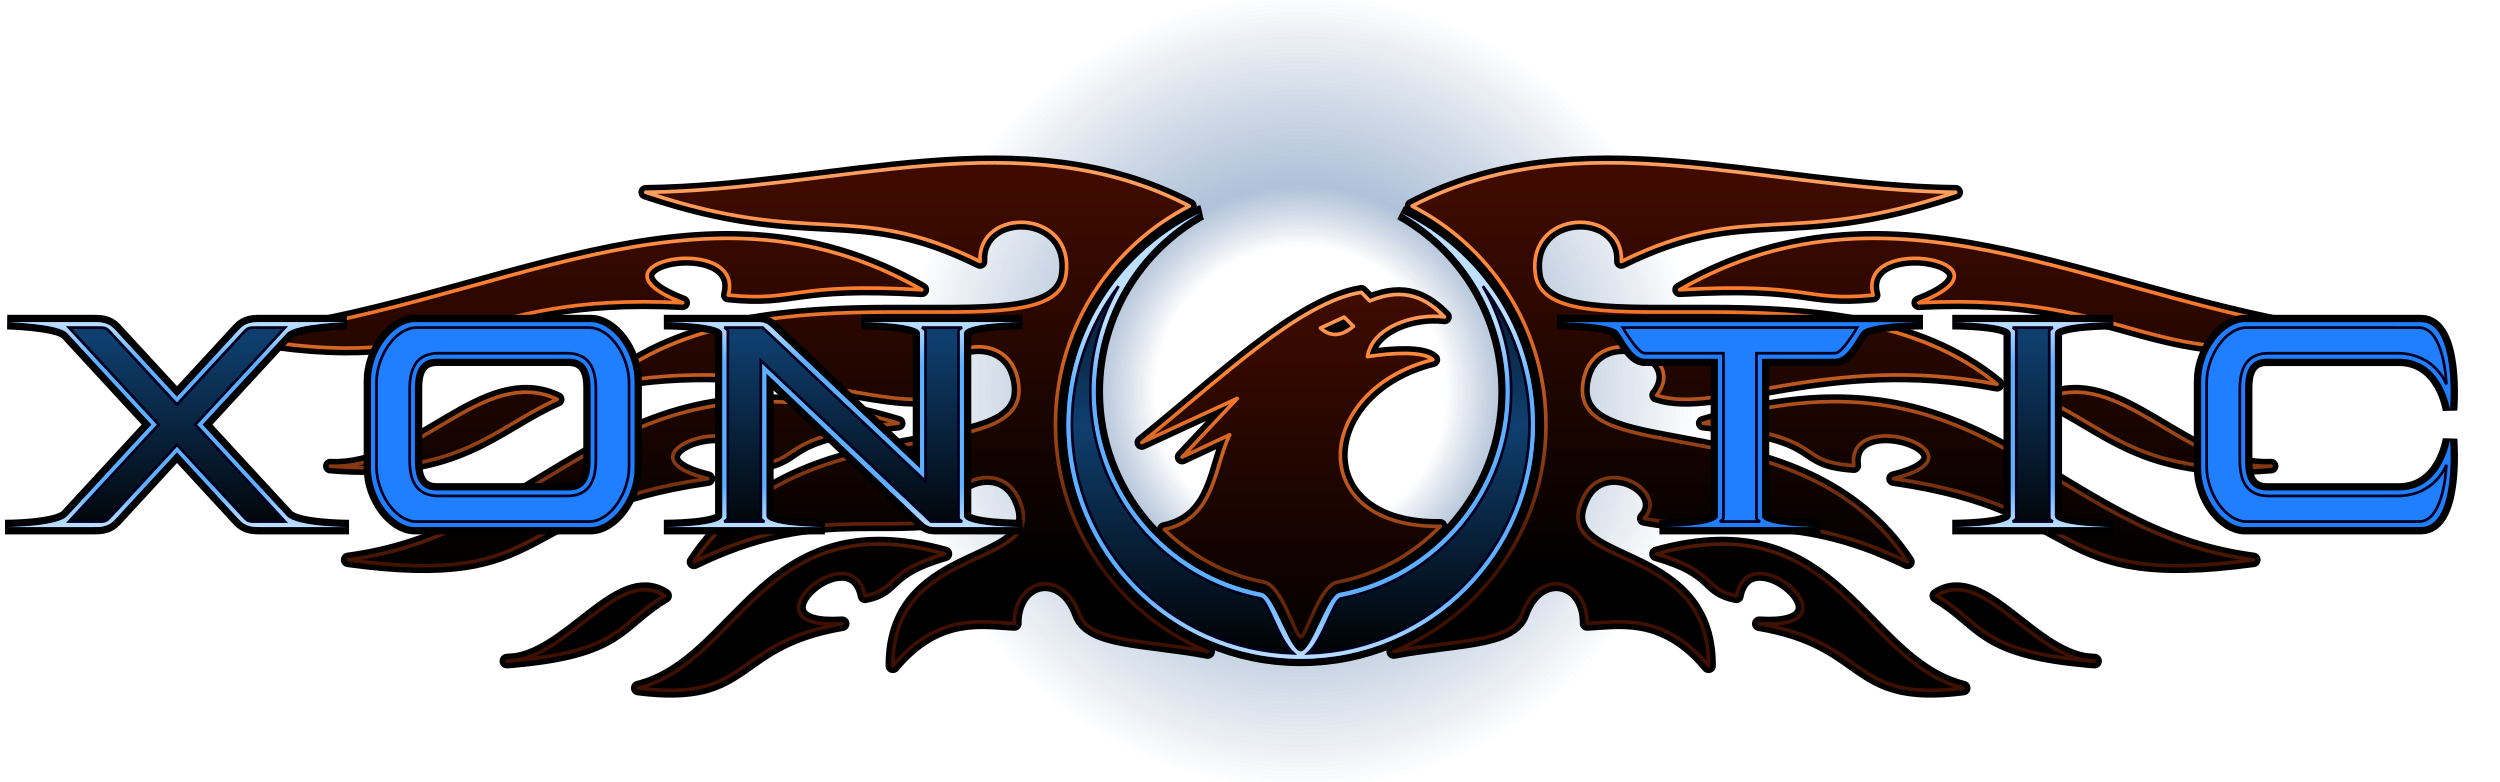
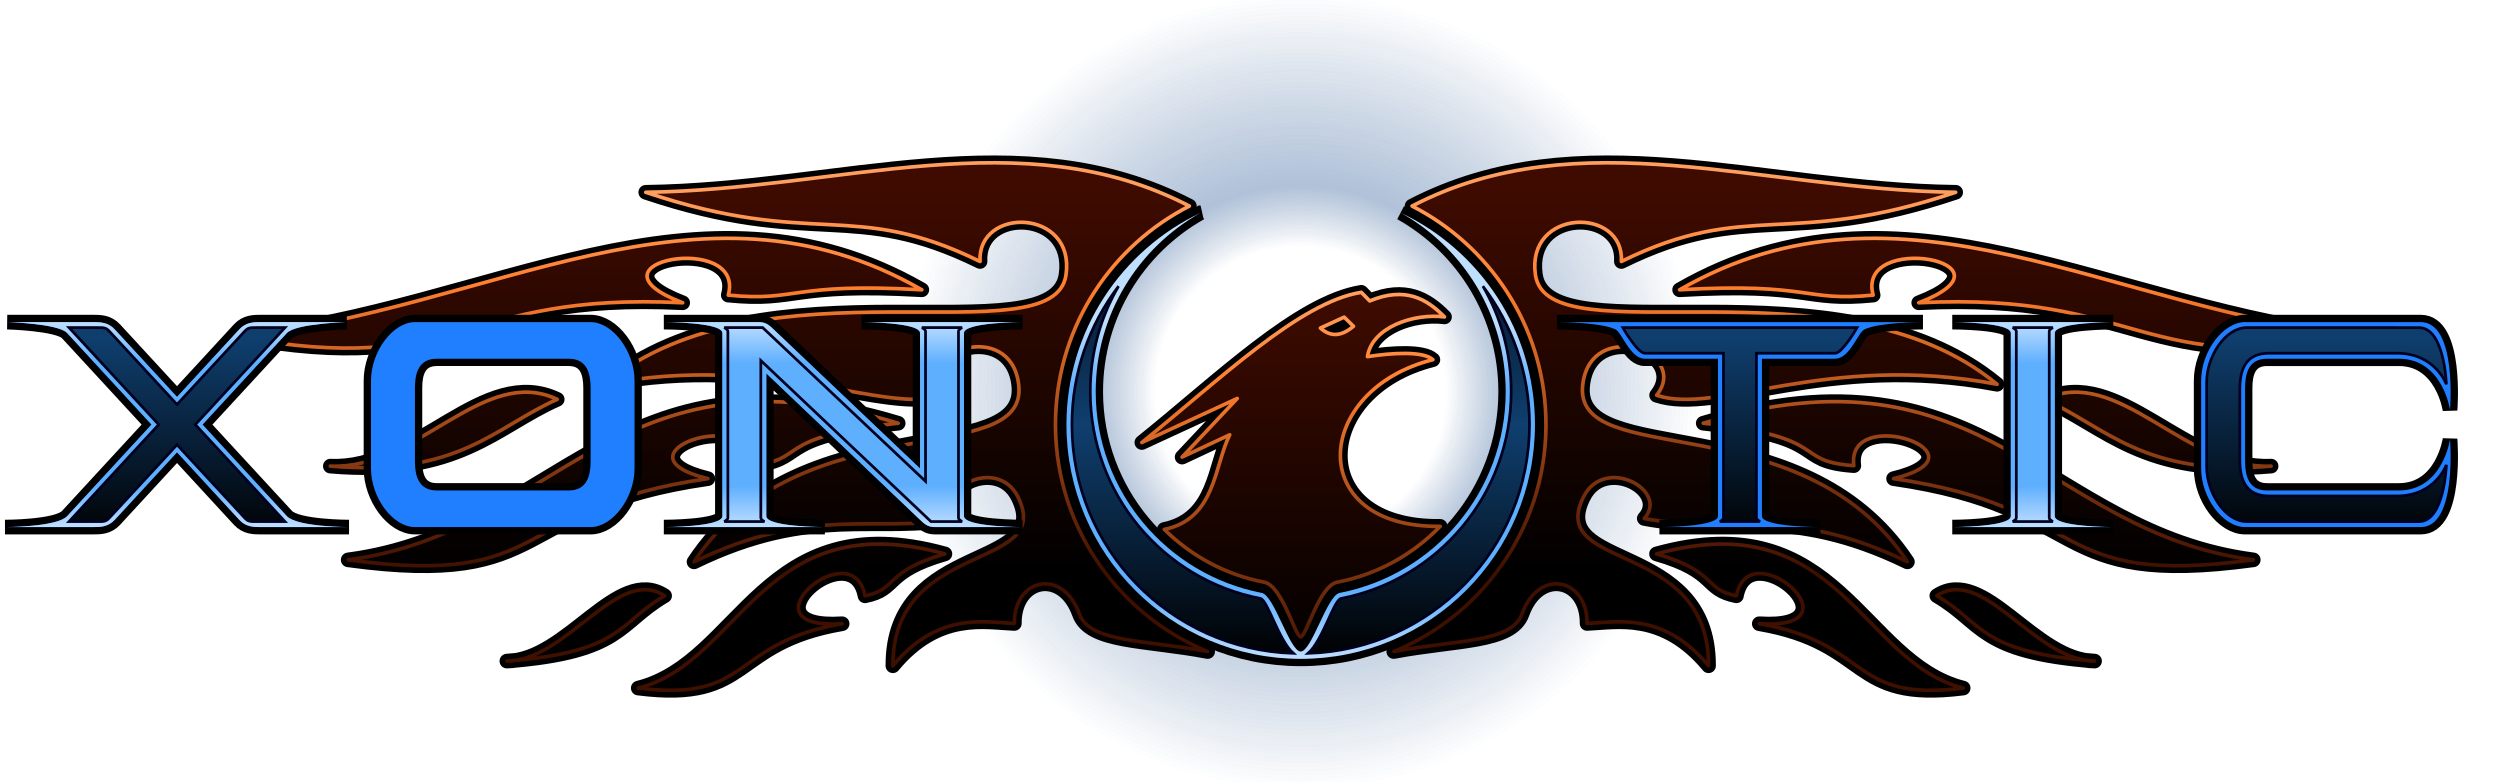
<svg xmlns="http://www.w3.org/2000/svg" xmlns:xlink="http://www.w3.org/1999/xlink" width="850" height="266" version="1.0" viewBox="140 74 1366 427.48">
  <defs>
    <linearGradient id="linearGradient3699">
      <stop stop-color="#3f0f00" stop-opacity=".561" offset="0" />
      <stop stop-color="#ff7f2f" stop-opacity=".561" offset=".75" />
      <stop stop-color="#ff9f5f" stop-opacity=".561" offset="1" />
    </linearGradient>
    <linearGradient id="linearGradient3698">
      <stop offset="0" />
      <stop stop-color="#0f3f6f" offset=".5" />
      <stop offset="1" />
    </linearGradient>
    <linearGradient id="linearGradient3674">
      <stop offset="0" />
      <stop stop-color="#3f0b00" offset="1" />
    </linearGradient>
    <linearGradient id="linearGradient3666">
      <stop stop-color="#3f0f00" offset="0" />
      <stop stop-color="#ff7f2f" offset=".75" />
      <stop stop-color="#ff9f5f" offset="1" />
    </linearGradient>
    <linearGradient id="linearGradient3606">
      <stop stop-color="#bfdfff" offset="0" />
      <stop stop-color="#5fafff" offset=".2" />
      <stop stop-color="#5fafff" offset=".8" />
      <stop stop-color="#bfdfff" offset="1" />
    </linearGradient>
    <linearGradient id="linearGradient3612" x1="1024" x2="1024" y1="1592" y2="1480" gradientTransform="translate(0,-1024)" gradientUnits="userSpaceOnUse" xlink:href="#linearGradient3606" />
    <linearGradient id="linearGradient3672" x1="1024" x2="1024" y1="592" y2="384" gradientUnits="userSpaceOnUse" xlink:href="#linearGradient3666" />
    <linearGradient id="linearGradient3680" x1="1024" x2="1024" y1="592" y2="384" gradientUnits="userSpaceOnUse" xlink:href="#linearGradient3674" />
    <linearGradient id="linearGradient3704" x1="1024" x2="1024" y1="1600" y2="1376" gradientTransform="translate(0,-1024)" gradientUnits="userSpaceOnUse" xlink:href="#linearGradient3698" />
    <linearGradient id="linearGradient3836" x1="1024" x2="1024" y1="640" y2="384" gradientUnits="userSpaceOnUse" xlink:href="#linearGradient3699" />
    <linearGradient id="linearGradient4196" x1="1024" x2="1024" y1="640" y2="440" gradientUnits="userSpaceOnUse" xlink:href="#linearGradient3674" />
    <linearGradient id="linearGradient4204" x1="1024" x2="1024" y1="640" y2="440" gradientUnits="userSpaceOnUse" xlink:href="#linearGradient3666" />
    <linearGradient id="linearGradient4214" x1="1024" x2="1024" y1="640" y2="440" gradientUnits="userSpaceOnUse" xlink:href="#linearGradient3699" />
    <linearGradient id="linearGradient3686" x1="1024" x2="1024" y1="640" y2="384" gradientUnits="userSpaceOnUse" xlink:href="#linearGradient3698" />
    <linearGradient id="linearGradient3689" x1="1024" x2="1024" y1="1664" y2="1480" gradientTransform="translate(0,-1024)" gradientUnits="userSpaceOnUse" xlink:href="#linearGradient3606" />
    <radialGradient id="radialGradient3715" cx="1024" cy="494" r="256" gradientUnits="userSpaceOnUse">
      <stop stop-opacity="0" offset="0" />
      <stop stop-opacity="0" offset=".31" />
      <stop stop-opacity=".184" offset=".44" />
      <stop stop-opacity="0" offset=".85" />
      <stop stop-opacity="0" offset="1" />
    </radialGradient>
    <radialGradient id="radialGradient3687" cx="1024" cy="494" r="256" gradientUnits="userSpaceOnUse">
      <stop stop-color="#1f7fff" stop-opacity="0" offset="0" />
      <stop stop-color="#1f7fff" stop-opacity="0" offset=".31" />
      <stop stop-color="#1f7fff" stop-opacity=".184" offset=".44" />
      <stop stop-color="#1f7fff" stop-opacity="0" offset=".85" />
      <stop stop-color="#1f7fff" stop-opacity="0" offset="1" />
    </radialGradient>
    <filter id="filter3806" x="-.164" y="-.164" width="1.327" height="1.329" color-interpolation-filters="sRGB">
      <feGaussianBlur stdDeviation="6" />
    </filter>
    <filter id="filter3852" x="-.191" y="-.15" width="1.382" height="1.3" color-interpolation-filters="sRGB">
      <feGaussianBlur stdDeviation="7" />
    </filter>
  </defs>
  <g id="XonoticLogo" transform="translate(-173.29 -206)">
    <g id="Background">
      <path id="BackgroundShadow" d="m1024 238c-141.38 0-256 114.62-256 256s114.62 256 256 256 256-114.62 256-256-114.62-256-256-256z" fill="url(#radialGradient3715)" />
      <path id="BackgroundGlow" d="m1024 238c-141.38 0-256 114.62-256 256s114.62 256 256 256 256-114.62 256-256-114.62-256-256-256z" fill="url(#radialGradient3687)" />
    </g>
    <path id="RingShadow" d="m969.28 396.28c-43.3 20.53-73.281 64.641-73.281 115.72 0 70.656 57.344 128 128 128 70.656 0 128-57.344 128-128 0-51.078-29.981-95.189-73.281-115.72 34.175 19.185 57.281 55.763 57.281 97.719 0 54.546-39.063 100.02-90.719 109.97-6.892 1.328-15.281 32.031-21.281 32.031s-14.389-30.703-21.281-32.031c-51.656-9.952-90.719-55.423-90.719-109.97 0-41.956 23.106-78.533 57.281-97.719z" filter="url(#filter3852)" stroke="#000" stroke-width="8" />
    <g id="PhoenixWings" fill-rule="evenodd">
      <path id="PhoenixWingsShadow" d="m963.16 392.59c-42.077 21.503-71.505 64.648-73.094 115.19-1.805 57.428 32.877 107.6 83.094 128.22-33.937-6.472-64.403-4.653-70.125-20.625-9.06-25.292-35.739-19.533-35.5 5.281-15.917-0.554-41.512-6.828-66.375 23.125-0.324-69.325 88.702-51.383 68.344-92.219-11.457-22.981-47.119-3.625-33.219 11.719-43.731 8.632-78.677-7.955-143.78 23.719 57.904-87.515 183.18-49.309 177.38-96.969-4.448-36.529-59.075-17.882-40.344 5.938-32.86 11.149-92.798-23.665-186.03-6 86.879-71.806 245.64-13.54 252.25-59.781 5.22-36.523-48.634-37.396-46.969-7.312-69.51-34.214-90.771-6.947-182.66-37.812 106.8-1.398 205.27-40.023 297.03 7.531zm-146.19 45.75c-72.139-4.105-67.828 6.719-105.75 2.906 9.572-34.977-83.398-18.182-24.906 4.188-122.36-6.045-120.2 41.321-243.22 18.531 138.91-14.468 251.71-95.736 373.88-25.625zm-199.22 59.875c-33.619 14.819-54.014 42.489-123.97 36.469 47.181 2.218 83.654-55.769 123.97-36.469zm186.31 13.031c-71.758 7.713-47.642 20.732-82.281 23.188 4.332-33.896-76.629-6.266-21.719 7.094-109.43 15.783-83.316 59.817-196.53 44.375 114.62-14.995 145.97-121.46 300.53-74.656zm25.531 71.406c-33.646 9.759-25.535 19.343-43.656 22.906-6.952-35.849-69.721 18.994-12.5 15.25-61.62 10.571-48.809 43.131-111.41 35.156 56.334-14.164 68.122-100.89 167.56-73.313zm-153.16 22.875c-25.849 15.142-22.847 30.787-86.188 35.688 32.939-0.19 60.583-52.589 86.188-35.688zm408.41-212.94c42.077 21.503 71.505 64.648 73.094 115.19 1.805 57.428-32.877 107.6-83.094 128.22 33.937-6.472 64.403-4.653 70.125-20.625 9.06-25.292 35.739-19.533 35.5 5.281 15.917-0.554 41.512-6.828 66.375 23.125 0.324-69.325-88.702-51.383-68.344-92.219 11.457-22.981 47.119-3.625 33.219 11.719 43.731 8.632 78.677-7.954 143.78 23.719-57.904-87.515-183.18-49.309-177.38-96.969 4.448-36.528 59.074-17.882 40.344 5.938 32.86 11.149 92.798-23.665 186.03-6-86.879-71.806-245.64-13.54-252.25-59.781-5.22-36.523 48.634-37.396 46.969-7.312 69.51-34.214 90.771-6.947 182.66-37.812-106.8-1.398-205.27-40.023-297.03 7.531zm146.19 45.75c72.139-4.105 67.828 6.719 105.75 2.906-9.572-34.977 83.398-18.182 24.906 4.188 122.36-6.045 120.2 41.321 243.22 18.531-138.91-14.468-251.71-95.736-373.88-25.625zm199.22 59.875c33.618 14.819 54.014 42.489 123.97 36.469-47.181 2.218-83.654-55.769-123.97-36.469zm-186.31 13.031c71.758 7.713 47.642 20.732 82.281 23.188-4.332-33.896 76.629-6.266 21.719 7.094 109.43 15.783 83.316 59.817 196.53 44.375-114.62-14.995-145.97-121.46-300.53-74.656zm-25.531 71.406c33.646 9.759 25.535 19.343 43.656 22.906 6.952-35.849 69.721 18.994 12.5 15.25 61.62 10.571 48.809 43.131 111.41 35.156-56.334-14.164-68.122-100.89-167.56-73.313zm153.16 22.875c25.848 15.142 22.847 30.787 86.188 35.688-32.939-0.19-60.583-52.589-86.188-35.688z" filter="url(#filter3806)" stroke="#000" stroke-linejoin="round" stroke-width="8" />
-       <path id="PhoenixWingsGlow" d="m963.16 392.59c-42.077 21.503-71.505 64.648-73.094 115.19-1.805 57.428 32.877 107.6 83.094 128.22-33.937-6.472-64.403-4.653-70.125-20.625-9.06-25.292-35.739-19.533-35.5 5.281-15.917-0.554-41.512-6.828-66.375 23.125-0.324-69.325 88.702-51.383 68.344-92.219-11.457-22.981-47.119-3.625-33.219 11.719-43.731 8.632-78.677-7.955-143.78 23.719 57.904-87.515 183.18-49.309 177.38-96.969-4.448-36.529-59.075-17.882-40.344 5.938-32.86 11.149-92.798-23.665-186.03-6 86.879-71.806 245.64-13.54 252.25-59.781 5.22-36.523-48.634-37.396-46.969-7.312-69.51-34.214-90.771-6.947-182.66-37.812 106.8-1.398 205.27-40.023 297.03 7.531zm-146.19 45.75c-72.139-4.105-67.828 6.719-105.75 2.906 9.572-34.977-83.398-18.182-24.906 4.188-122.36-6.045-120.2 41.321-243.22 18.531 138.91-14.468 251.71-95.736 373.88-25.625zm-199.22 59.875c-33.619 14.819-54.014 42.489-123.97 36.469 47.181 2.218 83.654-55.769 123.97-36.469zm186.31 13.031c-71.758 7.713-47.642 20.732-82.281 23.188 4.332-33.896-76.629-6.266-21.719 7.094-109.43 15.783-83.316 59.817-196.53 44.375 114.62-14.995 145.97-121.46 300.53-74.656zm25.531 71.406c-33.646 9.759-25.535 19.343-43.656 22.906-6.952-35.849-69.721 18.994-12.5 15.25-61.62 10.571-48.809 43.131-111.41 35.156 56.334-14.164 68.122-100.89 167.56-73.313zm-153.16 22.875c-25.849 15.142-22.847 30.787-86.188 35.688 32.939-0.19 60.583-52.589 86.188-35.688zm408.41-212.94c42.077 21.503 71.505 64.648 73.094 115.19 1.805 57.428-32.877 107.6-83.094 128.22 33.937-6.472 64.403-4.653 70.125-20.625 9.06-25.292 35.739-19.533 35.5 5.281 15.917-0.554 41.512-6.828 66.375 23.125 0.324-69.325-88.702-51.383-68.344-92.219 11.457-22.981 47.119-3.625 33.219 11.719 43.731 8.632 78.677-7.954 143.78 23.719-57.904-87.515-183.18-49.309-177.38-96.969 4.448-36.528 59.074-17.882 40.344 5.938 32.86 11.149 92.798-23.665 186.03-6-86.879-71.806-245.64-13.54-252.25-59.781-5.22-36.523 48.634-37.396 46.969-7.312 69.51-34.214 90.771-6.947 182.66-37.812-106.8-1.398-205.27-40.023-297.03 7.531zm146.19 45.75c72.139-4.105 67.828 6.719 105.75 2.906-9.572-34.977 83.398-18.182 24.906 4.188 122.36-6.045 120.2 41.321 243.22 18.531-138.91-14.468-251.71-95.736-373.88-25.625zm199.22 59.875c33.618 14.819 54.014 42.489 123.97 36.469-47.181 2.218-83.654-55.769-123.97-36.469zm-186.31 13.031c71.758 7.713 47.642 20.732 82.281 23.188-4.332-33.896 76.629-6.266 21.719 7.094 109.43 15.783 83.316 59.817 196.53 44.375-114.62-14.995-145.97-121.46-300.53-74.656zm-25.531 71.406c33.646 9.759 25.535 19.343 43.656 22.906 6.952-35.849 69.721 18.994 12.5 15.25 61.62 10.571 48.809 43.131 111.41 35.156-56.334-14.164-68.122-100.89-167.56-73.313zm153.16 22.875c25.848 15.142 22.847 30.787 86.188 35.688-32.939-0.19-60.583-52.589-86.188-35.688z" fill="url(#linearGradient3836)" filter="url(#filter3852)" />
      <path id="PhoenixWingsFill" d="m963.16 392.59c-42.077 21.503-71.505 64.648-73.094 115.19-1.805 57.428 32.877 107.6 83.094 128.22-33.937-6.472-64.403-4.653-70.125-20.625-9.06-25.292-35.739-19.533-35.5 5.281-15.917-0.554-41.512-6.828-66.375 23.125-0.324-69.325 88.702-51.383 68.344-92.219-11.457-22.981-47.119-3.625-33.219 11.719-43.731 8.632-78.677-7.955-143.78 23.719 57.904-87.515 183.18-49.309 177.38-96.969-4.448-36.529-59.075-17.882-40.344 5.938-32.86 11.149-92.798-23.665-186.03-6 86.879-71.806 245.64-13.54 252.25-59.781 5.22-36.523-48.634-37.396-46.969-7.312-69.51-34.214-90.771-6.947-182.66-37.812 106.8-1.398 205.27-40.023 297.03 7.531zm-146.19 45.75c-72.139-4.105-67.828 6.719-105.75 2.906 9.572-34.977-83.398-18.182-24.906 4.188-122.36-6.045-120.2 41.321-243.22 18.531 138.91-14.468 251.71-95.736 373.88-25.625zm-199.22 59.875c-33.619 14.819-54.014 42.489-123.97 36.469 47.181 2.218 83.654-55.769 123.97-36.469zm186.31 13.031c-71.758 7.713-47.642 20.732-82.281 23.188 4.332-33.896-76.629-6.266-21.719 7.094-109.43 15.783-83.316 59.817-196.53 44.375 114.62-14.995 145.97-121.46 300.53-74.656zm25.531 71.406c-33.646 9.759-25.535 19.343-43.656 22.906-6.952-35.849-69.721 18.994-12.5 15.25-61.62 10.571-48.809 43.131-111.41 35.156 56.334-14.164 68.122-100.89 167.56-73.313zm-153.16 22.875c-25.849 15.142-22.847 30.787-86.188 35.688 32.939-0.19 60.583-52.589 86.188-35.688zm408.41-212.94c42.077 21.503 71.505 64.648 73.094 115.19 1.805 57.428-32.877 107.6-83.094 128.22 33.937-6.472 64.403-4.653 70.125-20.625 9.06-25.292 35.739-19.533 35.5 5.281 15.917-0.554 41.512-6.828 66.375 23.125 0.324-69.325-88.702-51.383-68.344-92.219 11.457-22.981 47.119-3.625 33.219 11.719 43.731 8.632 78.677-7.954 143.78 23.719-57.904-87.515-183.18-49.309-177.38-96.969 4.448-36.528 59.074-17.882 40.344 5.938 32.86 11.149 92.798-23.665 186.03-6-86.879-71.806-245.64-13.54-252.25-59.781-5.22-36.523 48.634-37.396 46.969-7.312 69.51-34.214 90.771-6.947 182.66-37.812-106.8-1.398-205.27-40.023-297.03 7.531zm146.19 45.75c72.139-4.105 67.828 6.719 105.75 2.906-9.572-34.977 83.398-18.182 24.906 4.188 122.36-6.045 120.2 41.321 243.22 18.531-138.91-14.468-251.71-95.736-373.88-25.625zm199.22 59.875c33.618 14.819 54.014 42.489 123.97 36.469-47.181 2.218-83.654-55.769-123.97-36.469zm-186.31 13.031c71.758 7.713 47.642 20.732 82.281 23.188-4.332-33.896 76.629-6.266 21.719 7.094 109.43 15.783 83.316 59.817 196.53 44.375-114.62-14.995-145.97-121.46-300.53-74.656zm-25.531 71.406c33.646 9.759 25.535 19.343 43.656 22.906 6.952-35.849 69.721 18.994 12.5 15.25 61.62 10.571 48.809 43.131 111.41 35.156-56.334-14.164-68.122-100.89-167.56-73.313zm153.16 22.875c25.848 15.142 22.847 30.787 86.188 35.688-32.939-0.19-60.583-52.589-86.188-35.688z" fill="url(#linearGradient3680)" stroke="url(#linearGradient3672)" stroke-linejoin="round" stroke-width="2" />
    </g>
    <g id="PhoenixHead" fill-rule="evenodd">
      <path id="PhoenixHeadShadow" d="m1057.1 439.72c-34.001 5.484-77.512 47.945-119.91 82.062l52.125-24.062-30.125 32.031 26.031-12.188c-8.545 16.843-7.63 45.977-35.75 51.719 14.642 14.491 33.458 24.781 54.5 28.812 10.031 1.906 17.031 29.906 20.031 29.906s10-28 20.031-29.906c21.848-4.186 41.291-15.12 56.156-30.5-74.392 0.93-69.692-74.548-3.969-91.062-5.069-4.723-21.94-3.838-35.75-1.656 2.407-16.094 25.229-23.802 42.094-21.719-9.638-9.778-21.374-16.843-40.844-8.719zm-9.344 13.562 5.062 5c-6.61 5.598-12.483 5.97-18.062 0.969z" filter="url(#filter3806)" stroke="#000" stroke-linejoin="round" stroke-width="8" />
      <path id="PhoenixHeadGlow" d="m1057.1 439.72c-34.001 5.484-77.512 47.945-119.91 82.062l52.125-24.062-30.125 32.031 26.031-12.188c-8.545 16.843-7.63 45.977-35.75 51.719 14.642 14.491 33.458 24.781 54.5 28.812 10.031 1.906 17.031 29.906 20.031 29.906s10-28 20.031-29.906c21.848-4.186 41.291-15.12 56.156-30.5-74.392 0.93-69.692-74.548-3.969-91.062-5.069-4.723-21.94-3.838-35.75-1.656 2.407-16.094 25.229-23.802 42.094-21.719-9.638-9.778-21.374-16.843-40.844-8.719zm-9.344 13.562 5.062 5c-6.61 5.598-12.483 5.97-18.062 0.969z" fill="url(#linearGradient4214)" filter="url(#filter3852)" />
      <path id="PhoenixHeadFill" d="m1057.1 439.72c-34.001 5.484-77.512 47.945-119.91 82.062l52.125-24.062-30.125 32.031 26.031-12.188c-8.545 16.843-7.63 45.977-35.75 51.719 14.642 14.491 33.458 24.781 54.5 28.812 10.031 1.906 17.031 29.906 20.031 29.906s10-28 20.031-29.906c21.848-4.186 41.291-15.12 56.156-30.5-74.392 0.93-69.692-74.548-3.969-91.062-5.069-4.723-21.94-3.838-35.75-1.656 2.407-16.094 25.229-23.802 42.094-21.719-9.638-9.778-21.374-16.843-40.844-8.719zm-9.344 13.562 5.062 5c-6.61 5.598-12.483 5.97-18.062 0.969z" fill="url(#linearGradient4196)" stroke="url(#linearGradient4204)" stroke-linejoin="round" stroke-width="2" />
    </g>
    <g id="LetterX">
      <path id="LetterXShadow" d="m317.25 456s27.92 0.75 32.75 6l46.094 50-46.094 50c-5.52 6-34 6-34 6h48c4 0 8.315 0 12-4l34-36.906 34 36.906c3.685 4 8 4 12 4h48s-28.48 0-34-6l-46.094-50 46.094-50c4.83-5.25 32.75-6 32.75-6h-46.75c-4 0-8.315 0-12 4l-34 36.906-34-36.906c-3.685-4-8-4-12-4z" filter="url(#filter3806)" stroke="#000" stroke-width="8" />
      <path id="LetterXGlow" d="m317.25 456s27.92 0.75 32.75 6l46.094 50-46.094 50c-5.52 6-34 6-34 6h48c4 0 8.315 0 12-4l34-36.906 34 36.906c3.685 4 8 4 12 4h48s-28.48 0-34-6l-46.094-50 46.094-50c4.83-5.25 32.75-6 32.75-6h-46.75c-4 0-8.315 0-12 4l-34 36.906-34-36.906c-3.685-4-8-4-12-4z" fill="#1f7fff" filter="url(#filter3852)" />
      <path id="LetterXBorder" d="m317.25 456s27.92 0.75 32.75 6l46.094 50-46.094 50c-5.52 6-34 6-34 6h48c4 0 8.315 0 12-4l34-36.906 34 36.906c3.685 4 8 4 12 4h48s-28.48 0-34-6l-46.094-50 46.094-50c4.83-5.25 32.75-6 32.75-6h-46.75c-4 0-8.315 0-12 4l-34 36.906-34-36.906c-3.685-4-8-4-12-4z" fill="url(#linearGradient3612)" />
      <path id="LetterXFill" d="m400 512-49 53h16c3 0 4.15 0 6-2l37-40 37 40c1.85 2 3 2 6 2h16l-49-53 49-53h-16c-3 0-4.15 0-6 2l-37 40-37-40c-1.85-2-3-2-6-2h-16z" fill="url(#linearGradient3704)" stroke="#00001f" stroke-width="1.5" />
    </g>
    <g id="LetterO">
      <path id="LetterOShadow" d="m540 456c-12 0-24 16-24 32v48c0 16 12 32 24 32h96c12 0 24-16 24-32v-48c0-16-12-32-24-32zm12 20h72c10 0 12 8 12 16v40c0 8-2 16-12 16h-72c-10 0-12-8-12-16v-40c0-8 2-16 12-16z" filter="url(#filter3806)" stroke="#000" stroke-width="8" />
      <path id="LetterOGlow" d="m540 456c-12 0-24 16-24 32v48c0 16 12 32 24 32h96c12 0 24-16 24-32v-48c0-16-12-32-24-32zm12 20h72c10 0 12 8 12 16v40c0 8-2 16-12 16h-72c-10 0-12-8-12-16v-40c0-8 2-16 12-16z" fill="#1f7fff" filter="url(#filter3852)" />
      <path id="LetterOBorder" d="m540 456c-12 0-24 16-24 32v48c0 16 12 32 24 32h96c12 0 24-16 24-32v-48c0-16-12-32-24-32zm12 20h72c10 0 12 8 12 16v40c0 8-2 16-12 16h-72c-10 0-12-8-12-16v-40c0-8 2-16 12-16z" fill="url(#linearGradient3612)" />
-       <path id="LetterOFill" d="m541 459c-12 0-22 16-22 30v46c0 14 10 30 22 30h94c12 0 22-16 22-30v-46c0-14-10-30-22-30zm12 14h70c12 0 15.995 8 15.875 20.156v37.688c0.12 12.156-3.875 20.156-15.875 20.156h-70c-12 0-15.995-8-15.875-20.156v-37.688c-0.12-12.156 3.875-20.156 15.875-20.156z" fill="url(#linearGradient3704)" stroke="#00001f" stroke-width="1.5" />
    </g>
    <g id="LetterN">
      <path id="LetterNShadow" d="m676 456h52c4 0 5.949 2.052 8 4l80 76v-74c0-6-32-6-32-6h88s-32 0-32 6v100c0 6 32 6 32 6h-48c-4 0-5.952-2.049-8-4l-84-80v78c0 6 32 6 32 6h-88s32 0 32-6v-100c0-6-32-6-32-6z" filter="url(#filter3806)" stroke="#000" stroke-width="8" />
      <path id="LetterNGlow" d="m676 456h52c4 0 5.949 2.052 8 4l80 76v-74c0-6-32-6-32-6h88s-32 0-32 6v100c0 6 32 6 32 6h-48c-4 0-5.952-2.049-8-4l-84-80v78c0 6 32 6 32 6h-88s32 0 32-6v-100c0-6-32-6-32-6z" fill="#1f7fff" filter="url(#filter3852)" />
      <path id="LetterNBorder" d="m676 456h52c4 0 5.949 2.052 8 4l80 76v-74c0-6-32-6-32-6h88s-32 0-32 6v100c0 6 32 6 32 6h-48c-4 0-5.952-2.049-8-4l-84-80v78c0 6 32 6 32 6h-88s32 0 32-6v-100c0-6-32-6-32-6z" fill="url(#linearGradient3612)" />
      <path id="LetterNFill" d="m839 459h-22s2 1 2 2v82l-89-84h-21s2 1 2 2v102c0 1-2 2-2 2h22s-2-1-2-2v-86l93 88h17s-2-1-2-2v-102c0-1 2-2 2-2z" fill="url(#linearGradient3704)" stroke="#00001f" stroke-width="1.5" />
    </g>
    <g id="Ring">
-       <path id="RingGlow" d="m969.28 396.28c-43.3 20.53-73.281 64.641-73.281 115.72 0 70.656 57.344 128 128 128 70.656 0 128-57.344 128-128 0-51.078-29.981-95.189-73.281-115.72 34.175 19.185 57.281 55.763 57.281 97.719 0 54.546-39.063 100.02-90.719 109.97-6.892 1.328-15.281 32.031-21.281 32.031s-14.389-30.703-21.281-32.031c-51.656-9.952-90.719-55.423-90.719-109.97 0-41.956 23.106-78.533 57.281-97.719z" fill="#1f7fff" filter="url(#filter3852)" />
      <path id="RingBorder" d="m969.28 396.28c-43.3 20.53-73.281 64.641-73.281 115.72 0 70.656 57.344 128 128 128 70.656 0 128-57.344 128-128 0-51.078-29.981-95.189-73.281-115.72 34.175 19.185 57.281 55.763 57.281 97.719 0 54.546-39.063 100.02-90.719 109.97-6.892 1.328-15.281 32.031-21.281 32.031s-14.389-30.703-21.281-32.031c-51.656-9.952-90.719-55.423-90.719-109.97 0-41.956 23.106-78.533 57.281-97.719z" fill="url(#linearGradient3689)" />
      <path id="RingFill" d="m924.44 436.41c-15.962 20.992-25.438 47.188-25.438 75.594 0 67.695 53.819 122.88 121 125-8-7-14-29-18-30-53.034-10.23-93-56.98-93-113 0-20.981 5.623-40.66 15.438-57.594zm199.12 0c9.815 16.934 15.438 36.613 15.438 57.594 0 56.02-39.966 102.77-93 113-4 1-10 23-18 30 67.182-2.115 121-57.305 121-125 0-28.406-9.475-54.602-25.438-75.594z" fill="url(#linearGradient3686)" stroke="#00001f" stroke-width="1.5" />
    </g>
    <g id="LetterT">
      <path id="LetterTShadow" d="m1220 568h88s-32 0-32-6v-86h40c8 0 12.373-14.186 16-16 8-4 32-4 32-4h-200s24 0 32 4c3.627 1.813 8 16 16 16h40v86c0 6-32 6-32 6z" filter="url(#filter3806)" stroke="#000" stroke-width="8" />
      <path id="LetterTGlow" d="m1220 568h88s-32 0-32-6v-86h40c8 0 12.373-14.186 16-16 8-4 32-4 32-4h-200s24 0 32 4c3.627 1.813 8 16 16 16h40v86c0 6-32 6-32 6z" fill="#1f7fff" filter="url(#filter3852)" />
      <path id="LetterTBorder" d="m1220 568h88s-32 0-32-6v-86h40c8 0 12.373-14.186 16-16 8-4 32-4 32-4h-200s24 0 32 4c3.627 1.813 8 16 16 16h40v86c0 6-32 6-32 6z" fill="url(#linearGradient3612)" />
      <path id="LetterTFill" d="m1212 473h43v90c0 1-2 2-2 2h22s-2-1-2-2v-90h43c4 0 12-14 12-14h-128s8 14 12 14z" fill="url(#linearGradient3704)" stroke="#00001f" stroke-width="1.5" />
    </g>
    <g id="LetterI">
      <path id="LetterIShadow" d="m1380 456h88s-32 0-32 6v100c0 6 32 6 32 6h-88s32 0 32-6v-100c0-6-32-6-32-6z" filter="url(#filter3806)" stroke="#000" stroke-width="8" />
      <path id="LetterIGlow" d="m1380 456h88s-32 0-32 6v100c0 6 32 6 32 6h-88s32 0 32-6v-100c0-6-32-6-32-6z" fill="#1f7fff" filter="url(#filter3852)" />
      <path id="LetterIBorder" d="m1380 456h88s-32 0-32 6v100c0 6 32 6 32 6h-88s32 0 32-6v-100c0-6-32-6-32-6z" fill="url(#linearGradient3612)" />
      <path id="LetterIFill" d="m1433 461c0-1 2-2 2-2h-22s2 1 2 2v102c0 1-2 2-2 2h22s-2-1-2-2z" fill="url(#linearGradient3704)" stroke="#00001f" stroke-width="1.5" />
    </g>
    <g id="LetterC">
      <path id="LetterCShadow" d="m1540 456c-12 0-24 16-24 32v48c0 16 12 32 24 32h96c20 0 16-48 16-48s-4 28-28 28h-72c-10 0-12-8-12-16v-40c0-8 2-16 12-16h72c24 0 28 28 28 28s4-48-16-48z" filter="url(#filter3806)" stroke="#000" stroke-width="8" />
      <path id="LetterCGlow" d="m1540 456c-12 0-24 16-24 32v48c0 16 12 32 24 32h96c20 0 16-48 16-48s-4 28-28 28h-72c-10 0-12-8-12-16v-40c0-8 2-16 12-16h72c24 0 28 28 28 28s4-48-16-48z" fill="#1f7fff" filter="url(#filter3852)" />
      <path id="LetterCBorder" d="m1540 456c-12 0-24 16-24 32v48c0 16 12 32 24 32h96c20 0 16-48 16-48s-4 28-28 28h-72c-10 0-12-8-12-16v-40c0-8 2-16 12-16h72c24 0 28 28 28 28s4-48-16-48z" fill="url(#linearGradient3612)" />
      <path id="LetterCFill" d="m1541 459c-12 0-22 16-22 30v46c0 14 10 30 22 30h94c14 0 15-31 15-31s-6 17-27 17h-70c-12 0-15.995-8-15.875-20.156v-37.688c-0.12-12.156 3.875-20.156 15.875-20.156h70c21 0 27 17 27 17s-1-31-15-31z" fill="url(#linearGradient3704)" stroke="#00001f" stroke-width="1.5" />
    </g>
  </g>
</svg>